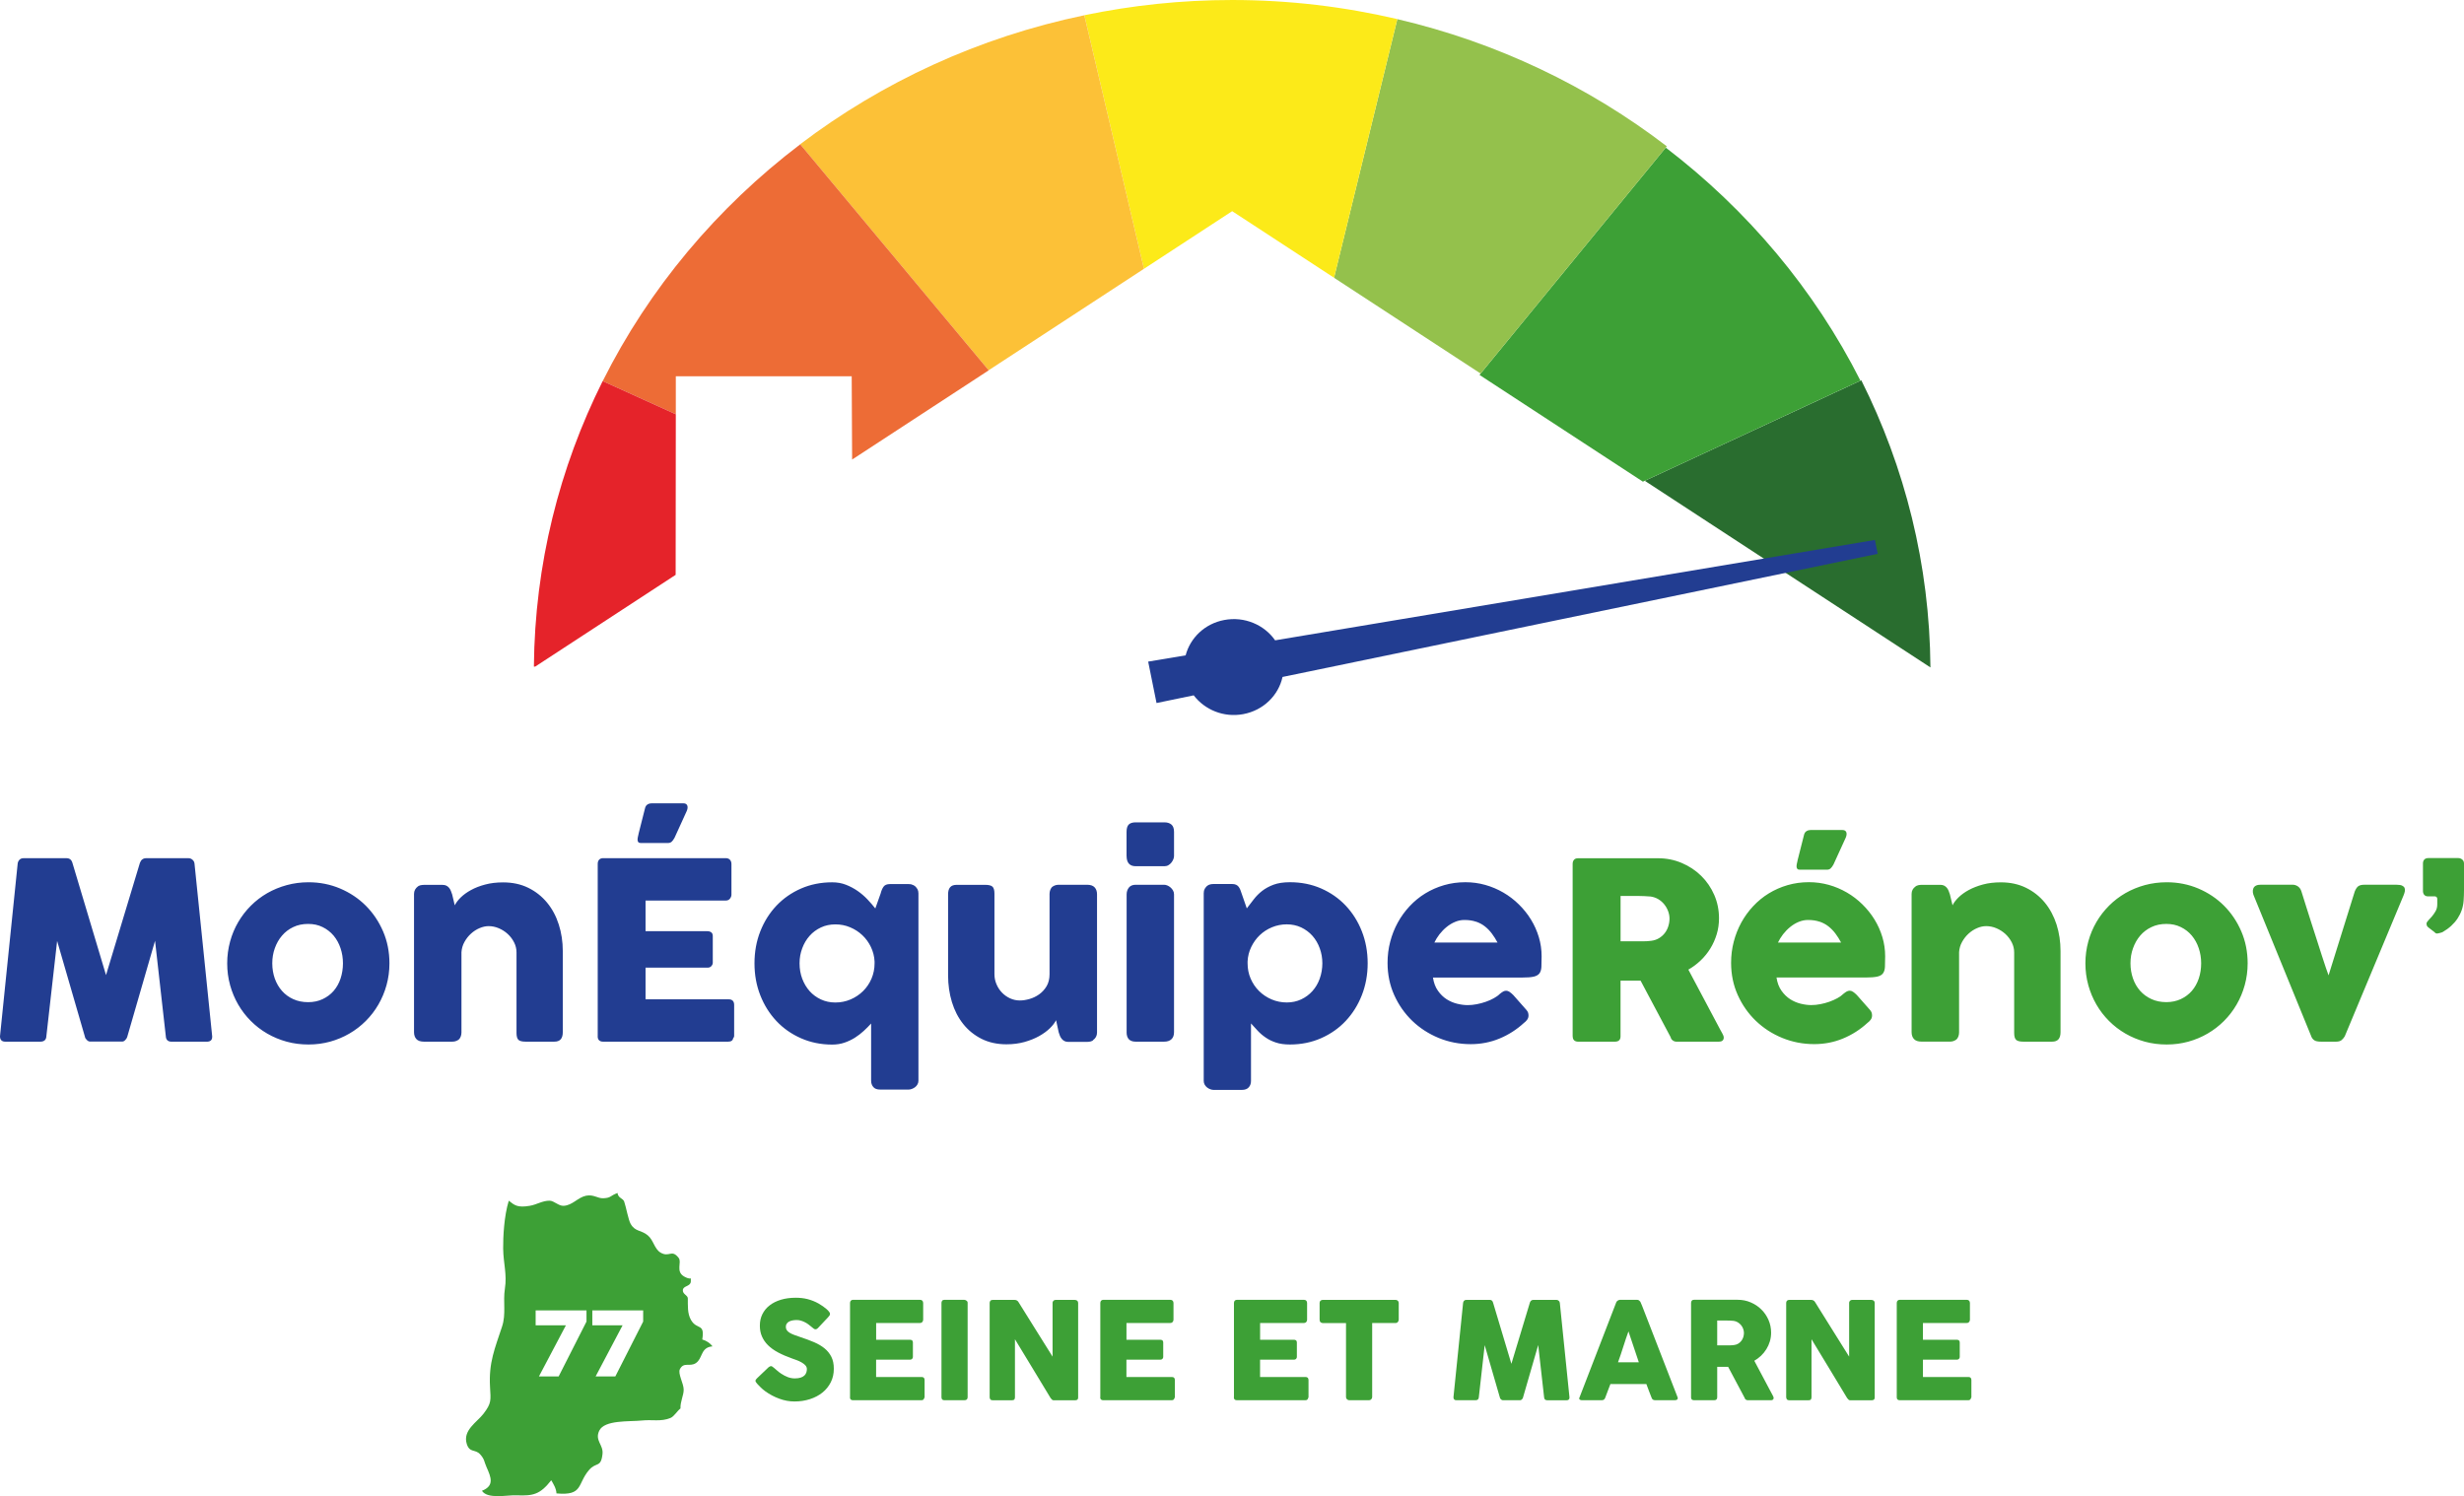
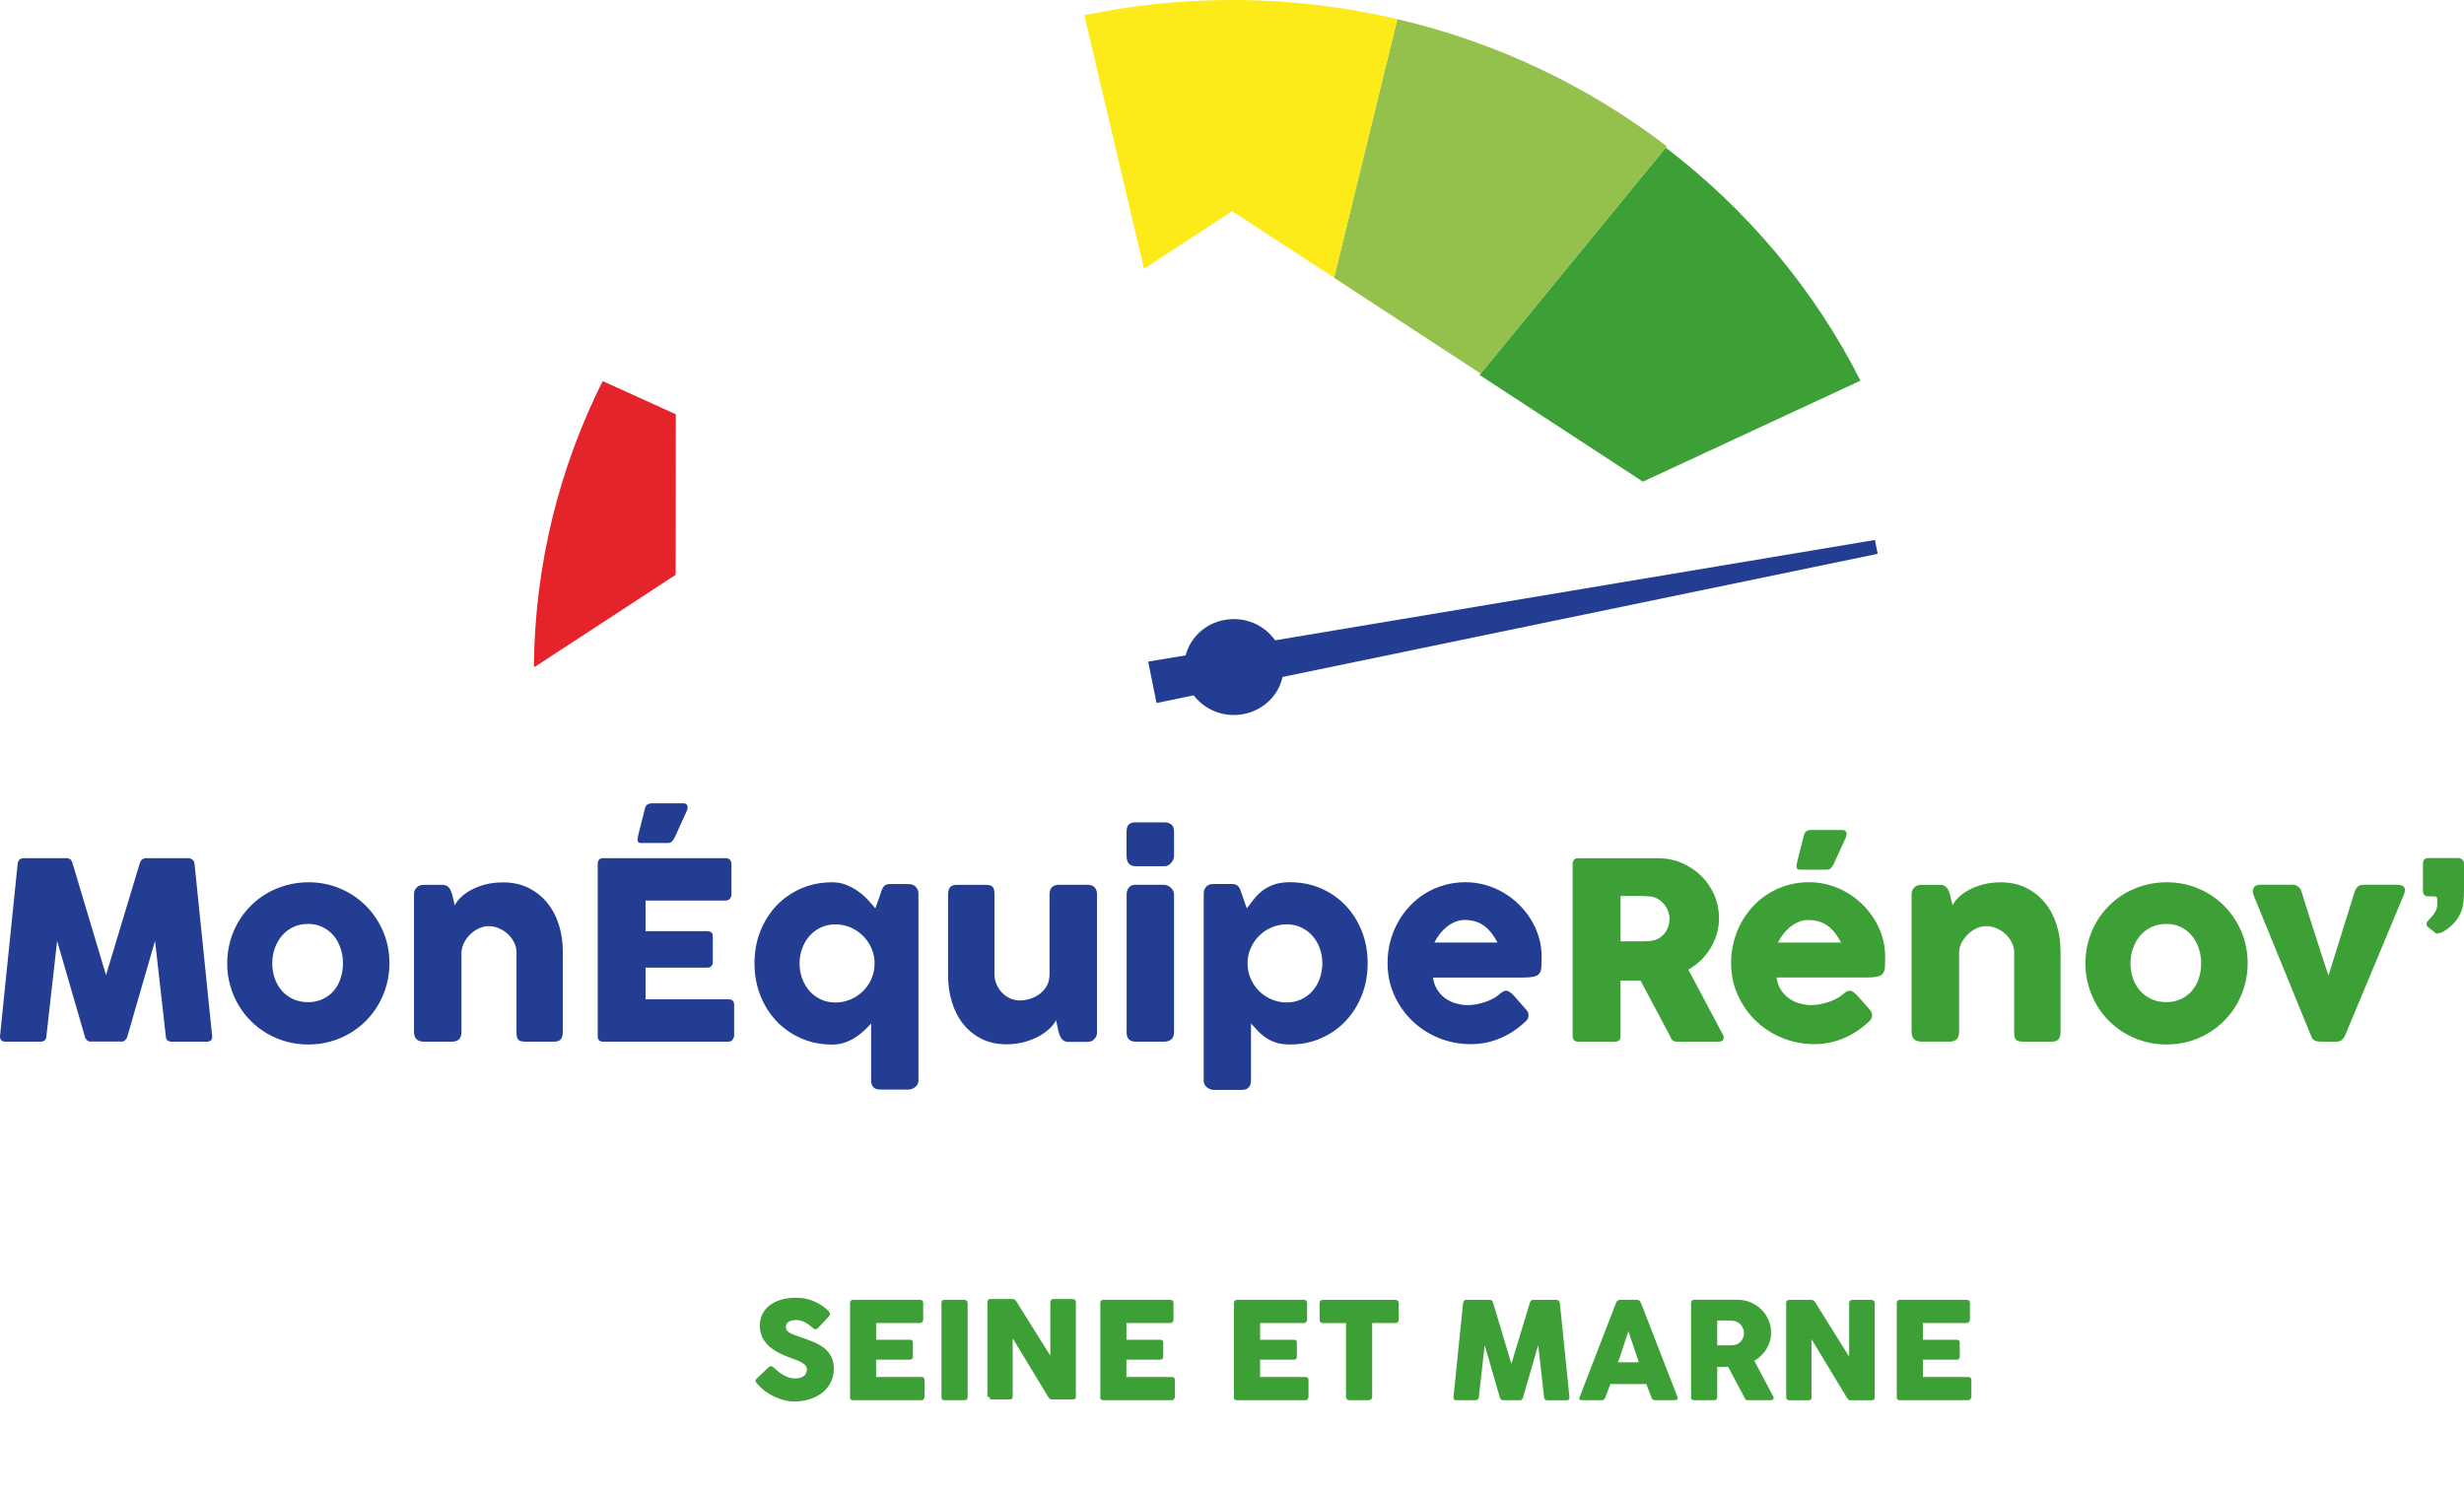
<svg xmlns="http://www.w3.org/2000/svg" id="uuid-e071ea26-415a-4f20-a1a6-9fd9e73a149c" viewBox="0 0 592.58 359.85">
  <defs>
    <style>.uuid-86af7af6-82d8-4f9f-8dbe-03fb04809b77{fill:#fcea19;}.uuid-86af7af6-82d8-4f9f-8dbe-03fb04809b77,.uuid-7fcc17bc-efee-4c89-93ff-93f6544d39cd,.uuid-e9764bd4-fae0-4b59-aec5-eb43feea3071,.uuid-35a88d69-f9ba-4d45-8b5e-de7c0b2544ec,.uuid-2e082766-30ff-4353-a801-e01ad63e670d,.uuid-68765cf1-b72e-4b34-ab70-f75ca103a2d6,.uuid-1dcb3461-e056-4cc0-820f-d1585a65dd9e,.uuid-ef9a45f6-991f-4eb7-b75c-8e9ea978780f{stroke-width:0px;}.uuid-7fcc17bc-efee-4c89-93ff-93f6544d39cd{fill:#223d91;}.uuid-e9764bd4-fae0-4b59-aec5-eb43feea3071{fill:#94c14c;}.uuid-35a88d69-f9ba-4d45-8b5e-de7c0b2544ec{fill:#e5232a;}.uuid-2e082766-30ff-4353-a801-e01ad63e670d{fill:#3da036;}.uuid-68765cf1-b72e-4b34-ab70-f75ca103a2d6{fill:#296d2f;}.uuid-1dcb3461-e056-4cc0-820f-d1585a65dd9e{fill:#fcc137;}.uuid-ef9a45f6-991f-4eb7-b75c-8e9ea978780f{fill:#ed6c36;}</style>
  </defs>
  <path class="uuid-2e082766-30ff-4353-a801-e01ad63e670d" d="M582.71,214.28c0,.4.1.71.31.95.21.24.51.36.91.36h1.69c.35.06.53.27.53.62v1.31c0,.61-.13,1.16-.4,1.63s-.57.9-.89,1.28c-.33.38-.62.7-.89.98s-.4.52-.4.74c0,.16.03.32.09.49s.26.37.59.61l1.13.86c.12.12.23.22.33.3.1.08.23.12.39.12.04,0,.13-.02.27-.04.14-.03.28-.06.43-.1.15-.04.29-.08.42-.12s.2-.07.22-.09c1.55-.89,2.74-1.99,3.6-3.28.85-1.3,1.34-2.72,1.45-4.27.06-.83.09-1.68.09-2.53v-6.42c0-.4-.14-.71-.43-.95-.29-.24-.6-.35-.94-.35h-7.19c-.44,0-.76.12-.98.35-.22.24-.33.56-.33.95v6.6h0ZM555.84,249.26c.16.4.4.71.73.94.33.23.89.34,1.68.34h3.54c.59,0,1.04-.12,1.34-.37.3-.25.55-.55.77-.91l14.15-33.91c.14-.34.24-.66.3-.96s.04-.58-.06-.82-.3-.42-.59-.56c-.3-.14-.73-.21-1.31-.21h-7.82c-.59,0-1.05.11-1.38.33s-.62.65-.88,1.28l-6.3,20.18c-.14-.35-.35-.95-.64-1.8-.29-.84-.61-1.83-.98-2.97s-.77-2.39-1.2-3.75-.88-2.72-1.32-4.1c-.45-1.38-.87-2.72-1.28-4.03-.4-1.31-.78-2.49-1.11-3.54-.16-.52-.43-.91-.82-1.19s-.83-.42-1.35-.42h-7.61c-.93,0-1.52.29-1.77.86s-.17,1.27.22,2.08l13.7,33.53h0ZM512.98,228.07c.41-1.15.98-2.16,1.72-3.03s1.65-1.56,2.71-2.06c1.06-.51,2.25-.76,3.58-.76s2.45.25,3.49.76c1.04.5,1.92,1.19,2.65,2.06.72.87,1.28,1.88,1.66,3.03.39,1.15.58,2.36.58,3.62s-.19,2.53-.58,3.67-.94,2.13-1.66,2.96-1.61,1.49-2.65,1.98c-1.04.48-2.2.73-3.49.73s-2.52-.24-3.58-.73c-1.06-.49-1.96-1.14-2.71-1.98-.74-.83-1.32-1.82-1.72-2.96-.4-1.14-.61-2.36-.61-3.67s.2-2.48.61-3.62M502.22,236.94c.47,1.67,1.12,3.23,1.96,4.68s1.85,2.76,3.03,3.94c1.18,1.18,2.49,2.19,3.94,3.03,1.45.84,3.01,1.49,4.68,1.95,1.67.46,3.42.68,5.25.68s3.53-.23,5.19-.68c1.65-.46,3.21-1.1,4.65-1.95,1.45-.84,2.76-1.85,3.94-3.03s2.19-2.49,3.03-3.94c.84-1.44,1.5-3.01,1.96-4.68.46-1.68.7-3.42.7-5.25,0-2.75-.51-5.32-1.53-7.68-1.02-2.37-2.41-4.43-4.16-6.18s-3.82-3.13-6.18-4.13c-2.37-1-4.9-1.5-7.59-1.5-1.82,0-3.57.23-5.25.68-1.68.46-3.23,1.1-4.68,1.93-1.44.83-2.76,1.84-3.94,3.02-1.18,1.18-2.19,2.49-3.03,3.92-.84,1.44-1.5,3-1.96,4.68s-.7,3.44-.7,5.26.23,3.57.7,5.25M460.68,213.23c-.3.18-.53.42-.7.74s-.25.66-.25,1.04v33.23c0,.7.19,1.25.57,1.67.38.41.99.62,1.84.62h6.72c.3,0,.56-.03.79-.09s.47-.17.73-.33c.26-.18.45-.44.58-.77.13-.34.19-.67.19-1.01v-19.32c.06-.89.3-1.72.73-2.48.43-.77.95-1.43,1.57-1.99.63-.57,1.31-1.01,2.05-1.32.74-.32,1.47-.47,2.18-.47.83,0,1.65.17,2.45.51.8.34,1.52.8,2.16,1.38.63.58,1.14,1.26,1.53,2.02.39.76.58,1.57.58,2.42v19.35c0,.83.16,1.39.48,1.68s.9.43,1.75.43h6.87c.71,0,1.23-.19,1.56-.58s.49-.95.49-1.71v-19.47c0-2.28-.32-4.42-.96-6.43-.65-2.01-1.59-3.76-2.82-5.26-1.24-1.5-2.74-2.69-4.52-3.56-1.77-.87-3.79-1.31-6.05-1.31-1.58,0-3.02.17-4.31.52s-2.42.79-3.4,1.32c-.98.53-1.81,1.13-2.47,1.78s-1.14,1.28-1.44,1.9l-.63-2.61c-.1-.3-.2-.58-.31-.86s-.25-.52-.43-.74-.4-.39-.65-.52c-.26-.13-.56-.19-.92-.19h-4.49c-.26,0-.53.03-.82.09s-.56.2-.82.41l.18-.09h-.01ZM432.3,207.02c-.04.18-.09.4-.15.65-.06.26-.09.5-.09.71s.05.4.16.56c.11.16.31.24.61.24h6.51c.38,0,.68-.1.9-.3.23-.2.46-.52.7-.95l2.92-6.39c.1-.22.17-.44.21-.67.04-.23.03-.43-.01-.61-.05-.18-.15-.33-.3-.45s-.37-.18-.67-.18h-7.67c-.34,0-.66.09-.97.28s-.51.51-.61.97l-1.55,6.12v.02ZM437.63,221.68c.8.28,1.52.66,2.14,1.16.62.5,1.18,1.07,1.66,1.72.49.65.94,1.37,1.35,2.14h-15.19c.32-.67.73-1.34,1.23-1.99.51-.65,1.08-1.24,1.71-1.75.64-.52,1.31-.93,2.04-1.23s1.47-.46,2.24-.46c1.07,0,2,.14,2.81.42M449.89,245.26c.22-.29.33-.63.33-1.03,0-.22-.03-.43-.09-.64s-.2-.44-.42-.7l-3.15-3.57c-.34-.34-.64-.59-.91-.77-.27-.18-.53-.27-.79-.27s-.5.07-.73.19c-.23.13-.5.32-.82.58-.36.36-.83.7-1.41,1.02s-1.23.61-1.93.86c-.71.25-1.43.45-2.18.59-.75.15-1.49.22-2.2.22-.79,0-1.63-.11-2.53-.33-.89-.22-1.73-.58-2.53-1.08-.79-.51-1.49-1.19-2.09-2.04-.61-.85-1.01-1.91-1.2-3.18h21.4c1.25,0,2.19-.08,2.84-.22.64-.15,1.1-.41,1.38-.8s.43-.91.46-1.56.05-1.5.05-2.53c0-1.58-.22-3.12-.67-4.62s-1.08-2.9-1.89-4.22c-.81-1.32-1.78-2.53-2.91-3.64s-2.37-2.06-3.73-2.85c-1.36-.79-2.81-1.41-4.35-1.84s-3.14-.65-4.78-.65c-1.81,0-3.52.24-5.14.71-1.62.47-3.13,1.14-4.52,1.99-1.39.85-2.64,1.88-3.76,3.08s-2.07,2.51-2.85,3.94-1.39,2.96-1.81,4.59c-.43,1.63-.64,3.33-.64,5.07,0,2.8.53,5.38,1.6,7.76,1.07,2.38,2.52,4.45,4.34,6.2s3.94,3.13,6.36,4.12c2.42.99,4.98,1.49,7.7,1.49,2.44,0,4.75-.45,6.92-1.35,2.18-.9,4.14-2.16,5.88-3.76.3-.22.56-.47.77-.76M401.21,222.82c-.2.6-.48,1.15-.86,1.63-.38.48-.84.89-1.4,1.22s-1.18.53-1.87.61c-.34.04-.65.07-.92.09-.28.02-.59.03-.95.03h-5.47v-10.91h4.1c.58,0,1.1.02,1.59.04.48.03,1.01.07,1.56.1.67.1,1.29.32,1.84.65.56.34,1.03.75,1.43,1.25s.7,1.04.92,1.63c.22.59.33,1.19.33,1.78,0,.64-.1,1.25-.3,1.86M378.23,249.26c0,.44.12.76.36.97s.55.31.95.31h8.82c.91,0,1.37-.42,1.37-1.28v-13.4h4.82l7.22,13.58c.08.34.25.61.52.8.27.2.57.3.91.3h10.19c.36,0,.64-.08.85-.25s.31-.41.31-.73c0-.28-.11-.6-.33-.98-.22-.38-.4-.71-.54-.98l-7.64-14.39c1.07-.61,2.06-1.35,2.96-2.21s1.68-1.82,2.33-2.88,1.16-2.2,1.53-3.42.55-2.5.55-3.85c0-1.98-.38-3.85-1.14-5.6s-1.81-3.29-3.14-4.59c-1.33-1.31-2.88-2.34-4.67-3.1-1.78-.76-3.69-1.14-5.74-1.14h-19.2c-.44,0-.77.12-.98.37-.22.25-.33.58-.33,1v41.49l.02-.02Z" />
  <path class="uuid-7fcc17bc-efee-4c89-93ff-93f6544d39cd" d="M355,221.68c.8.28,1.52.66,2.14,1.16.62.49,1.18,1.07,1.66,1.72.49.65.94,1.37,1.35,2.14h-15.19c.32-.67.73-1.34,1.23-1.99.51-.65,1.08-1.24,1.71-1.75.64-.52,1.31-.93,2.04-1.23.72-.31,1.47-.46,2.24-.46,1.07,0,2,.14,2.81.42M367.27,245.26c.22-.29.33-.63.33-1.02,0-.22-.03-.43-.09-.64s-.2-.44-.42-.7l-3.15-3.57c-.34-.34-.64-.59-.91-.77-.27-.18-.53-.27-.79-.27s-.5.06-.73.19-.5.32-.82.58c-.35.36-.83.7-1.41,1.02-.58.33-1.23.62-1.93.86-.71.25-1.43.45-2.18.59-.75.15-1.49.22-2.2.22-.79,0-1.63-.11-2.53-.33s-1.73-.58-2.53-1.08c-.79-.51-1.49-1.18-2.09-2.04-.61-.85-1.01-1.91-1.2-3.18h21.4c1.25,0,2.19-.07,2.84-.22.64-.15,1.1-.42,1.38-.8.28-.39.43-.91.46-1.56s.05-1.5.05-2.53c0-1.58-.22-3.12-.67-4.62s-1.08-2.9-1.89-4.22c-.81-1.32-1.78-2.53-2.91-3.64s-2.37-2.06-3.73-2.85c-1.36-.79-2.81-1.41-4.35-1.84-1.55-.44-3.14-.65-4.78-.65-1.81,0-3.52.24-5.14.71-1.62.47-3.13,1.14-4.52,1.99-1.39.85-2.64,1.88-3.76,3.08s-2.07,2.51-2.85,3.94-1.39,2.96-1.81,4.59c-.43,1.63-.64,3.32-.64,5.07,0,2.8.53,5.38,1.6,7.76,1.07,2.38,2.52,4.44,4.34,6.2,1.82,1.75,3.94,3.12,6.36,4.12,2.42.99,4.98,1.49,7.7,1.49,2.44,0,4.75-.45,6.92-1.35,2.18-.9,4.14-2.16,5.88-3.76.3-.22.56-.47.77-.76M317.39,235.38c-.41,1.15-1,2.14-1.75,2.98s-1.65,1.51-2.71,2.01c-1.05.49-2.21.74-3.47.74s-2.51-.25-3.66-.74c-1.15-.5-2.15-1.16-3-2.01-.85-.84-1.53-1.84-2.02-2.98-.5-1.15-.74-2.38-.74-3.69v-.45c.06-1.23.35-2.39.88-3.48s1.21-2.04,2.05-2.84,1.82-1.44,2.94-1.9,2.31-.7,3.55-.7,2.43.25,3.47.74c1.05.5,1.95,1.17,2.71,2.02.75.85,1.34,1.85,1.75,2.99.42,1.14.63,2.34.63,3.61s-.21,2.54-.63,3.69M289.71,213.86c-.15.26-.22.58-.22.98v45.15c0,.34.08.64.24.91s.36.49.59.67.49.32.77.42.54.15.77.15h6.8c.75,0,1.31-.21,1.67-.63.36-.41.53-.92.53-1.51v-13.85c.53.59,1.08,1.19,1.63,1.78.55.59,1.19,1.14,1.92,1.63.72.5,1.55.9,2.48,1.2.93.31,2.04.46,3.33.46,2.72,0,5.22-.51,7.51-1.52,2.29-1.01,4.26-2.39,5.91-4.15s2.95-3.82,3.88-6.2c.93-2.38,1.4-4.93,1.4-7.67s-.47-5.32-1.4-7.68c-.93-2.37-2.23-4.43-3.88-6.18s-3.63-3.13-5.91-4.13c-2.29-1-4.79-1.5-7.51-1.5-1.55,0-2.85.2-3.92.59-1.07.4-1.99.9-2.76,1.5-.77.6-1.44,1.28-2.01,2.02-.56.74-1.12,1.47-1.68,2.18l-1.25-3.6c-.1-.32-.21-.61-.31-.88-.11-.27-.24-.5-.4-.71s-.36-.37-.61-.49c-.25-.12-.56-.18-.94-.18h-4.49c-.26,0-.52.03-.8.09s-.55.2-.8.41c-.22.22-.4.46-.55.71M270.94,205.87c0,1.64.73,2.47,2.2,2.47h6.9c.35,0,.68-.08.96-.25.29-.17.53-.38.73-.64s.35-.52.46-.8.16-.54.16-.77v-5.8c0-.83-.22-1.42-.64-1.77-.43-.35-.99-.52-1.68-.52h-6.9c-.76,0-1.31.17-1.67.52-.35.35-.53.94-.53,1.77v5.8h.01ZM270.94,248.25c0,1.52.73,2.29,2.2,2.29h6.8c.77,0,1.37-.19,1.78-.58.42-.39.63-.95.63-1.71v-33.14c0-.36-.09-.67-.25-.95s-.37-.52-.61-.73c-.24-.21-.5-.36-.77-.47-.28-.11-.53-.16-.77-.16h-6.8c-.76,0-1.31.23-1.67.69-.35.46-.53,1-.53,1.63v33.14h-.01ZM262.88,250.13c.3-.18.53-.43.7-.74.17-.32.25-.66.25-1.04v-33.26c0-.69-.19-1.25-.57-1.66-.38-.42-.99-.63-1.84-.63h-6.72c-.3,0-.56.03-.79.09s-.47.17-.73.33c-.26.18-.45.44-.58.77-.13.34-.19.67-.19,1.01v19.34c0,1.11-.24,2.06-.71,2.86-.47.79-1.07,1.44-1.78,1.95-.71.51-1.49.88-2.32,1.12-.83.24-1.6.36-2.32.36-.83,0-1.62-.17-2.36-.51s-1.39-.8-1.95-1.38-1-1.26-1.32-2.02c-.33-.76-.49-1.57-.49-2.42v-19.37c0-.83-.16-1.39-.48-1.68-.32-.29-.9-.43-1.75-.43h-6.87c-.71,0-1.23.19-1.56.58s-.49.95-.49,1.71v19.47c0,2.28.31,4.42.92,6.43s1.52,3.77,2.72,5.28,2.67,2.69,4.41,3.57c1.74.87,3.74,1.31,6,1.31,1.57,0,3.01-.19,4.34-.56,1.33-.38,2.5-.85,3.52-1.42,1.02-.58,1.88-1.2,2.57-1.88.7-.68,1.19-1.33,1.49-1.94l.63,2.91c.08.3.18.58.3.86.12.28.27.52.45.74s.4.39.65.52c.26.13.57.19.92.19h4.49c.26,0,.53-.03.82-.09s.56-.2.82-.41l-.18.09v-.05ZM192.93,228.08c.42-1.14,1.01-2.13,1.77-2.99.75-.85,1.66-1.52,2.72-2.02s2.23-.74,3.49-.74,2.43.23,3.54.7c1.11.46,2.09,1.1,2.94,1.9.85.8,1.54,1.75,2.06,2.84s.82,2.25.88,3.48v.45c0,1.31-.25,2.54-.74,3.69-.5,1.15-1.17,2.14-2.02,2.98s-1.85,1.51-3,2.01c-1.15.49-2.37.74-3.66.74s-2.43-.25-3.49-.74c-1.06-.5-1.97-1.16-2.72-2.01-.75-.84-1.34-1.84-1.77-2.98-.43-1.15-.64-2.38-.64-3.69s.21-2.47.64-3.61M219.31,212.73c-.28-.06-.54-.09-.8-.09h-4.52c-.71,0-1.22.22-1.52.65-.3.44-.52.97-.68,1.61l-1.28,3.6c-.56-.71-1.19-1.44-1.89-2.18s-1.49-1.42-2.35-2.02-1.8-1.1-2.82-1.5-2.12-.59-3.31-.59c-2.71,0-5.21.5-7.5,1.5s-4.26,2.38-5.92,4.13c-1.65,1.75-2.95,3.81-3.88,6.18-.93,2.37-1.39,4.93-1.39,7.68s.46,5.29,1.39,7.67,2.23,4.44,3.88,6.2,3.63,3.14,5.92,4.15,4.79,1.52,7.5,1.52c1.05,0,2.03-.15,2.94-.46.91-.31,1.75-.71,2.53-1.2.77-.49,1.48-1.04,2.12-1.63.65-.59,1.23-1.19,1.77-1.78v13.76c0,.59.17,1.1.52,1.51.34.42.91.62,1.68.62h6.81c.24,0,.49-.05.77-.15s.53-.24.77-.41c.24-.18.44-.4.59-.67.16-.27.24-.57.24-.9v-45.06c0-.4-.08-.72-.22-.98-.15-.26-.33-.5-.55-.71-.26-.22-.52-.36-.8-.41M153.57,200.6c-.04.18-.09.4-.15.65-.06.26-.09.5-.09.71s.05.4.16.56.31.24.61.24h6.51c.38,0,.68-.1.91-.3.23-.2.46-.52.7-.95l2.91-6.39c.1-.22.17-.44.21-.67.04-.23.03-.43-.02-.61-.05-.18-.15-.33-.3-.45-.15-.12-.37-.18-.67-.18h-7.67c-.34,0-.66.09-.96.28-.31.19-.51.51-.61.97l-1.55,6.12v.02ZM143.74,249.26c0,.44.12.76.36.97.23.21.55.31.95.31h30.05c.73,0,1.14-.28,1.22-.83.16-.16.24-.34.24-.53v-7.47c0-.91-.45-1.36-1.34-1.36h-19.97v-7.61h14.89c.42,0,.73-.13.95-.39s.33-.52.33-.8v-6.42c0-.41-.13-.71-.37-.89-.25-.18-.56-.27-.94-.27h-14.86v-7.37h19.26c.46,0,.8-.15,1.04-.46.24-.3.36-.63.36-.96v-7.35c0-.43-.12-.78-.36-1.04s-.58-.39-1.01-.39h-29.49c-.42,0-.74.13-.96.37-.23.25-.34.58-.34,1v41.49h0ZM100.52,213.23c-.3.18-.53.43-.7.74-.17.32-.25.66-.25,1.04v33.24c0,.69.19,1.25.56,1.66.38.42.99.63,1.84.63h6.72c.3,0,.56-.03.79-.09.22-.06.47-.17.73-.33.26-.18.45-.44.58-.77.13-.34.19-.67.19-1.01v-19.32c.06-.89.3-1.72.73-2.48.42-.76.95-1.43,1.57-1.99.62-.56,1.31-1.01,2.05-1.32s1.47-.48,2.18-.48c.83,0,1.65.17,2.45.51.8.34,1.52.8,2.15,1.38.64.58,1.14,1.26,1.53,2.02.39.76.58,1.57.58,2.42v19.35c0,.83.16,1.39.47,1.68.32.29.9.43,1.75.43h6.86c.71,0,1.23-.19,1.56-.58s.49-.95.49-1.71v-19.47c0-2.28-.32-4.42-.97-6.43-.64-2.01-1.58-3.76-2.82-5.26s-2.74-2.69-4.52-3.56c-1.77-.87-3.79-1.3-6.05-1.3-1.58,0-3.02.17-4.31.52-1.29.34-2.42.78-3.4,1.32-.98.53-1.8,1.13-2.47,1.78-.66.65-1.14,1.29-1.44,1.9l-.62-2.61c-.1-.29-.21-.58-.31-.86-.11-.28-.25-.52-.43-.74s-.4-.39-.65-.52c-.26-.13-.57-.19-.92-.19h-4.49c-.26,0-.53.03-.82.09-.28.06-.56.2-.82.42l.18-.09.03-.02ZM66.09,228.07c.41-1.15.98-2.16,1.73-3.03.74-.87,1.64-1.56,2.7-2.06,1.06-.51,2.25-.76,3.58-.76s2.45.25,3.49.76,1.92,1.2,2.65,2.06c.72.87,1.28,1.88,1.66,3.03.39,1.15.58,2.36.58,3.63s-.2,2.53-.58,3.67-.94,2.12-1.66,2.96c-.72.83-1.61,1.49-2.65,1.98-1.04.49-2.2.73-3.49.73s-2.52-.24-3.58-.73c-1.06-.48-1.96-1.14-2.7-1.98-.74-.83-1.32-1.82-1.73-2.96-.4-1.14-.61-2.36-.61-3.67s.2-2.48.61-3.63M55.33,236.94c.47,1.68,1.12,3.23,1.96,4.68.84,1.44,1.85,2.76,3.03,3.94,1.18,1.18,2.49,2.19,3.94,3.03,1.45.84,3.01,1.49,4.68,1.95,1.67.46,3.42.68,5.25.68s3.53-.23,5.19-.68c1.65-.46,3.21-1.11,4.65-1.95,1.45-.84,2.76-1.85,3.94-3.03s2.19-2.49,3.03-3.94,1.5-3.01,1.96-4.68.7-3.42.7-5.25c0-2.75-.51-5.32-1.53-7.68s-2.41-4.43-4.16-6.18-3.82-3.13-6.18-4.13c-2.37-1-4.9-1.5-7.59-1.5-1.82,0-3.57.23-5.25.69s-3.23,1.1-4.68,1.93c-1.44.83-2.76,1.84-3.94,3.02-1.18,1.18-2.19,2.49-3.03,3.92-.84,1.44-1.5,2.99-1.96,4.68-.46,1.69-.7,3.44-.7,5.26s.23,3.57.7,5.25M0,249.23c0,.87.43,1.31,1.28,1.31h8.41c.93,0,1.42-.44,1.46-1.31l2.59-22.92,6.69,23.07c.02.22.16.46.43.73.27.27.52.4.76.4h7.82c.24,0,.48-.14.73-.41.25-.28.39-.52.43-.71l6.69-23.12,2.59,22.97c.04.87.52,1.31,1.43,1.31h8.41c.87,0,1.31-.39,1.31-1.16v-.15c-.7-6.98-1.4-13.9-2.12-20.76-.72-6.86-1.43-13.79-2.13-20.76-.04-.38-.2-.69-.49-.94s-.61-.37-.96-.37h-10.17c-.73,0-1.24.38-1.51,1.13l-8.15,26.99-8.08-26.99c-.22-.76-.69-1.13-1.43-1.13H5.68c-.43,0-.77.13-1.01.39s-.38.56-.42.92L0,249.23Z" />
-   <path class="uuid-68765cf1-b72e-4b34-ab70-f75ca103a2d6" d="M447.63,91.47l-52.07,24.17,68.7,44.89c-.18-24.74-6.14-48.15-16.63-69.07" />
  <path class="uuid-2e082766-30ff-4353-a801-e01ad63e670d" d="M355.82,90.18l39.29,25.67,52.32-24.29c-11.08-21.93-27.18-41.05-46.83-56.06l-44.79,54.68h.01Z" />
  <path class="uuid-e9764bd4-fae0-4b59-aec5-eb43feea3071" d="M336.05,4.6l-15.22,62.21,35.26,23.04,44.77-54.66c-18.75-14.38-40.76-24.97-64.81-30.59" />
  <path class="uuid-86af7af6-82d8-4f9f-8dbe-03fb04809b77" d="M260.78,3.67l14.34,60.98,21.21-13.86,24.5,16.01,15.22-62.21c-12.74-2.98-26.04-4.59-39.73-4.59-12.2,0-24.08,1.28-35.54,3.66" />
-   <path class="uuid-1dcb3461-e056-4cc0-820f-d1585a65dd9e" d="M192.43,34.7l45.33,54.36,37.36-24.41-14.34-60.98c-25.4,5.27-48.65,16.07-68.35,31.03" />
-   <path class="uuid-ef9a45f6-991f-4eb7-b75c-8e9ea978780f" d="M144.94,91.66l17.59,7.98v-9.14h42.3l.1,20.03,32.85-21.46-45.33-54.36c-20,15.19-36.34,34.63-47.5,56.95" />
  <path class="uuid-35a88d69-f9ba-4d45-8b5e-de7c0b2544ec" d="M128.4,160.33h.31l33.78-22.07.04-38.62-17.59-7.98c-10.4,20.81-16.33,44.08-16.54,68.67" />
  <path class="uuid-7fcc17bc-efee-4c89-93ff-93f6544d39cd" d="M450.91,129.87l-144.25,24.14c-2.6-3.73-7.36-5.81-12.23-4.89-4.7.88-8.19,4.31-9.29,8.5l-9.01,1.51,2.01,9.96,8.94-1.85c2.66,3.48,7.22,5.4,11.92,4.52,4.87-.91,8.48-4.54,9.44-8.94l143.14-29.62-.67-3.32h0Z" />
-   <path class="uuid-2e082766-30ff-4353-a801-e01ad63e670d" d="M154.68,317.86l-6.7,13.2h-4.74l6.49-12.3h-7.28v-3.59h12.23v2.69h0ZM141.05,317.86l-6.7,13.2h-4.74l6.49-12.3h-7.28v-3.59h12.23v2.69h0ZM168.89,322.17c.67-4.05-1.26-2.2-2.7-4.68-.92-1.59-.74-3.5-.77-5.19,0-.79-1.26-.99-1.2-2,.07-1.08,1.76-.84,1.91-1.98.03-.27.03-.55.02-.82-.43.05-.96-.1-1.62-.48-2.12-1.21-.48-3.42-1.32-4.48-1.73-2.2-2.22,0-4.37-1.28-1.45-.87-1.69-2.99-3.01-4.1-1.64-1.4-3.02-.84-4.15-2.77-.58-.99-1.11-4.13-1.57-5.4-.29-.79-1.37-.79-1.59-1.95,0-.03,0-.07.02-.12-1.95.74-1.51,1.18-3.42,1.28-1.43.07-2.31-.97-4.17-.61-2,.41-3.26,2.32-5.4,2.43-1.18.07-2.31-1.21-3.35-1.23-1.73-.03-3.14.96-4.8,1.23-2.97.5-3.66-.14-5.04-1.23-1.14,3.71-1.38,8.73-1.35,11.53.05,3.62.96,6.12.41,9.67-.48,3.09.33,6.05-.68,9.08-1.72,5.25-3.23,8.61-2.89,14.5.17,3.23.41,3.88-1.59,6.48-1.54,2.01-5.04,3.96-4,7.26.7,2.19,2.01,1.16,3.21,2.48,1.11,1.23.92,1.71,1.56,3.13,1.04,2.34,1.95,4.44-1.13,5.64,1.37,2.06,5.89,1.01,8.32,1.09,4.03.17,5.67-.21,8.35-3.62.51.87,1.2,1.95,1.26,3.16,6.49.6,4.94-2.24,7.81-5.6,1.74-2.05,2.89-.46,3.26-3.9.24-2.2-1.91-3.21-.79-5.57,1.25-2.66,7.29-2.15,10.25-2.46,2.44-.27,4.58.34,6.88-.61.9-.38,1.57-1.64,2.41-2.29-.07-1.69.8-3.18.77-4.56-.02-1.49-1.45-3.84-.91-4.89.94-1.84,2.43-.46,3.88-1.49,1.54-1.06,1.11-3.36,3.38-3.91.21-.05.39-.07.58-.09-.55-.73-1.33-1.32-2.49-1.66" />
-   <path class="uuid-2e082766-30ff-4353-a801-e01ad63e670d" d="M456.16,336.08c0,.24.06.42.19.53s.3.17.52.17h16.44c.4,0,.62-.15.67-.46.09-.09.13-.18.13-.29v-4.09c0-.5-.24-.75-.73-.75h-10.92v-4.16h8.15c.23,0,.4-.07.52-.21.12-.14.18-.29.18-.44v-3.51c0-.23-.07-.39-.21-.49-.13-.1-.3-.15-.51-.15h-8.13v-4.03h10.53c.25,0,.44-.09.57-.25.13-.17.2-.34.2-.52v-4.02c0-.24-.07-.43-.2-.57s-.31-.21-.55-.21h-16.13c-.23,0-.4.07-.53.21-.13.13-.19.32-.19.54v22.69h0ZM429.58,336.08c0,.2.06.36.17.5.11.14.3.21.55.21h4.62c.28,0,.48-.06.58-.18s.16-.3.16-.54v-13.96c1.45,2.38,2.88,4.74,4.29,7.07,1.41,2.33,2.83,4.69,4.27,7.07.12.16.23.29.34.39s.23.15.37.15h5.19c.23,0,.41-.05.54-.15s.2-.26.2-.48v-22.79c0-.23-.08-.4-.23-.53-.15-.12-.34-.19-.57-.19h-4.63c-.17,0-.33.05-.46.16-.13.11-.22.26-.26.46v13.02c-1.38-2.22-2.76-4.41-4.11-6.57-1.36-2.16-2.72-4.35-4.1-6.57-.12-.19-.26-.32-.42-.39-.16-.08-.32-.11-.47-.11h-5.32c-.24,0-.42.07-.54.21-.12.14-.18.31-.18.5v22.73h.01ZM419.25,321.62c-.11.33-.27.63-.47.89-.21.27-.46.49-.76.67-.3.18-.65.29-1.02.33-.18.02-.35.04-.51.05-.15.01-.32.02-.52.02h-2.99v-5.97h2.24c.32,0,.6,0,.87.02.26.02.55.03.85.06.37.05.71.17,1.01.36.3.19.56.41.78.68s.39.57.5.89c.12.33.18.65.18.98s-.05.68-.16,1.01M406.68,336.08c0,.24.07.42.2.53s.3.17.52.17h4.83c.5,0,.75-.23.75-.7v-7.33h2.63l3.95,7.43c.04.19.14.33.28.44.15.11.31.16.5.16h5.58c.19,0,.35-.05.46-.14.11-.09.17-.22.17-.4,0-.15-.06-.33-.18-.54-.12-.21-.22-.38-.29-.54l-4.18-7.87c.58-.34,1.12-.74,1.62-1.21.49-.47.92-1,1.28-1.58s.64-1.2.84-1.87c.2-.67.3-1.37.3-2.11,0-1.08-.21-2.11-.63-3.06-.42-.96-.99-1.8-1.72-2.51-.72-.72-1.57-1.28-2.55-1.7-.97-.42-2.02-.63-3.14-.63h-10.5c-.24,0-.42.07-.53.21-.12.13-.18.32-.18.54v22.71ZM394.11,327.66h-4.99c.21-.55.41-1.14.63-1.78.21-.63.42-1.28.63-1.93s.41-1.3.63-1.94c.21-.64.42-1.24.63-1.79l2.49,7.43h-.02ZM379.84,336.13c-.09.22-.06.38.08.49.13.11.3.16.51.16h4.79c.41,0,.69-.2.83-.6.21-.55.41-1.1.62-1.65s.42-1.1.63-1.65h8.64c.21.55.41,1.1.62,1.65s.42,1.1.64,1.65c.07.22.18.37.32.46s.33.14.58.14h4.67c.29,0,.5-.07.62-.21.12-.14.14-.31.05-.53l-8.54-22.01-.4-.93c-.07-.09-.16-.19-.29-.3s-.29-.17-.47-.17h-4.16c-.09,0-.18.02-.28.06s-.19.09-.28.15c-.09.07-.16.14-.22.21-.06.08-.09.15-.11.21l-8.83,22.86h-.02ZM349.55,336.06c0,.48.23.72.7.72h4.6c.51,0,.77-.24.8-.72l1.41-12.53,3.66,12.62c0,.12.09.25.24.4s.28.22.41.22h4.27c.13,0,.26-.08.4-.23.14-.15.22-.28.23-.39l3.66-12.65,1.42,12.57c.02.48.28.72.78.72h4.6c.48,0,.72-.21.72-.64v-.08c-.38-3.81-.77-7.6-1.16-11.35-.4-3.76-.78-7.54-1.16-11.36-.02-.21-.11-.38-.27-.51-.16-.14-.34-.21-.53-.21h-5.56c-.4,0-.68.21-.83.62l-4.46,14.76-4.42-14.76c-.12-.41-.38-.62-.78-.62h-5.63c-.24,0-.42.07-.55.21-.13.14-.21.31-.23.5l-2.32,22.71h0ZM317.36,317.39c0,.27.07.48.22.62.15.14.33.21.54.21h5.59v17.8c0,.22.08.4.24.54s.34.22.52.22h4.77c.23,0,.41-.08.55-.24.14-.16.21-.34.21-.53v-17.8h5.61c.25,0,.44-.09.58-.27.14-.18.2-.36.2-.56v-4.03c-.02-.24-.11-.42-.26-.53-.15-.12-.33-.18-.52-.18h-17.49c-.22,0-.4.07-.54.2-.15.13-.22.3-.22.52v4.03h0ZM296.73,336.08c0,.24.07.42.2.53s.3.17.52.17h16.44c.4,0,.63-.15.67-.46.09-.09.13-.18.13-.29v-4.09c0-.5-.24-.75-.73-.75h-10.92v-4.16h8.15c.23,0,.4-.07.52-.21.12-.14.18-.29.18-.44v-3.51c0-.23-.07-.39-.2-.49-.14-.1-.31-.15-.51-.15h-8.13v-4.03h10.54c.25,0,.44-.09.57-.25.13-.17.19-.34.19-.52v-4.02c0-.24-.06-.43-.19-.57s-.32-.21-.55-.21h-16.13c-.23,0-.4.07-.53.21-.12.13-.19.32-.19.54v22.69h-.03ZM264.59,336.08c0,.24.07.42.2.53s.3.17.52.17h16.44c.4,0,.62-.15.67-.46.09-.09.13-.18.13-.29v-4.09c0-.5-.24-.75-.73-.75h-10.92v-4.16h8.15c.23,0,.4-.07.52-.21.12-.14.18-.29.18-.44v-3.51c0-.23-.07-.39-.2-.49s-.31-.15-.51-.15h-8.13v-4.03h10.54c.25,0,.44-.09.57-.25.13-.17.2-.34.2-.52v-4.02c0-.24-.07-.43-.2-.57s-.32-.21-.55-.21h-16.13c-.23,0-.4.07-.53.21-.12.13-.19.32-.19.54v22.69h-.03ZM238.01,336.08c0,.2.06.36.17.5s.29.21.54.21h4.62c.28,0,.48-.06.59-.18s.16-.3.16-.54v-13.96c1.45,2.38,2.88,4.74,4.29,7.07,1.41,2.33,2.84,4.69,4.28,7.07.12.16.23.29.34.39s.23.15.37.15h5.19c.23,0,.41-.05.54-.15s.19-.26.19-.48v-22.79c0-.23-.08-.4-.23-.53-.15-.12-.34-.19-.57-.19h-4.63c-.17,0-.33.05-.46.16-.13.11-.22.26-.26.46v13.02c-1.39-2.22-2.76-4.41-4.11-6.57-1.36-2.16-2.72-4.35-4.1-6.57-.12-.19-.26-.32-.42-.39-.16-.08-.32-.11-.47-.11h-5.32c-.24,0-.42.07-.53.21-.12.14-.18.31-.18.5v22.73h0ZM226.42,336.06c0,.48.24.72.71.72h4.78c.53,0,.8-.24.8-.72v-22.71c0-.22-.09-.39-.28-.52-.19-.13-.36-.2-.52-.2h-4.78c-.24,0-.42.07-.53.21-.12.14-.18.31-.18.5v22.71h0ZM204.41,336.08c0,.24.06.42.19.53s.3.17.52.17h16.44c.4,0,.62-.15.67-.46.09-.09.13-.18.13-.29v-4.09c0-.5-.24-.75-.73-.75h-10.93v-4.16h8.15c.23,0,.4-.07.52-.21.12-.14.18-.29.18-.44v-3.51c0-.23-.07-.39-.2-.49-.14-.1-.31-.15-.51-.15h-8.13v-4.03h10.54c.25,0,.44-.09.57-.25.13-.17.2-.34.2-.52v-4.02c0-.24-.07-.43-.2-.57-.13-.14-.31-.21-.55-.21h-16.13c-.23,0-.4.07-.52.21-.13.13-.19.32-.19.54v22.69h-.02ZM185.73,328.68c-.11-.07-.21-.1-.31-.1-.14,0-.33.08-.55.24l-2.81,2.68c-.25.23-.37.43-.37.62,0,.16.12.38.37.65,0,0,.02.02.03.03,0,0,.02.02.03.04,0,.01.02.02.03.03,0,0,.02.02.03.04l.05.05c.17.18.41.43.71.73.3.3.66.61,1.1.93,1.04.75,2.16,1.35,3.37,1.79,1.2.45,2.43.67,3.67.67,1.32,0,2.56-.19,3.71-.56s2.15-.9,3-1.58,1.52-1.51,2.01-2.48c.49-.97.73-2.05.73-3.24s-.2-2.09-.59-2.88c-.4-.79-.95-1.47-1.65-2.04s-1.54-1.06-2.51-1.48c-.97-.41-2.03-.81-3.18-1.19-.6-.2-1.12-.38-1.57-.55-.45-.17-.83-.34-1.13-.53s-.53-.4-.68-.62-.23-.48-.23-.79.07-.56.21-.77.33-.38.57-.51.52-.22.83-.28c.32-.06.65-.09,1.01-.09s.69.05,1.02.15c.34.1.65.23.96.39.3.15.59.33.85.53.27.19.51.39.72.57l.15.13c.15.13.29.24.42.33.12.09.26.13.41.13.18,0,.37-.09.55-.28l2.49-2.65c.14-.15.25-.28.32-.4s.11-.25.11-.39-.07-.31-.22-.5c-.15-.2-.34-.4-.59-.62s-.54-.44-.87-.68c-.33-.23-.68-.46-1.05-.67-.88-.49-1.77-.84-2.67-1.07s-1.85-.33-2.84-.33c-1.31,0-2.5.16-3.56.48s-1.97.77-2.72,1.36c-.76.58-1.33,1.29-1.74,2.11-.41.82-.61,1.74-.61,2.74s.16,1.82.49,2.59.81,1.48,1.46,2.13c.65.64,1.46,1.23,2.44,1.75s2.11,1.01,3.41,1.47c.29.1.64.22,1.04.37s.78.32,1.15.53.68.44.94.71c.25.27.38.57.38.9,0,.3-.04.59-.14.86-.09.27-.25.51-.46.71-.22.21-.51.37-.89.5-.37.12-.84.19-1.39.19-.59,0-1.16-.1-1.71-.31-.54-.21-1.09-.49-1.64-.86-.37-.25-.7-.5-.98-.76-.29-.25-.52-.46-.71-.61-.15-.13-.28-.23-.39-.29" />
+   <path class="uuid-2e082766-30ff-4353-a801-e01ad63e670d" d="M456.16,336.08c0,.24.06.42.19.53s.3.17.52.17h16.44c.4,0,.62-.15.67-.46.09-.09.13-.18.13-.29v-4.09c0-.5-.24-.75-.73-.75h-10.92v-4.16h8.15c.23,0,.4-.07.52-.21.12-.14.18-.29.18-.44v-3.51c0-.23-.07-.39-.21-.49-.13-.1-.3-.15-.51-.15h-8.13v-4.03h10.53c.25,0,.44-.09.57-.25.13-.17.2-.34.2-.52v-4.02c0-.24-.07-.43-.2-.57s-.31-.21-.55-.21h-16.13c-.23,0-.4.07-.53.21-.13.13-.19.32-.19.54v22.69h0ZM429.58,336.08c0,.2.06.36.17.5.11.14.3.21.55.21h4.62c.28,0,.48-.06.58-.18s.16-.3.16-.54v-13.96c1.45,2.38,2.88,4.74,4.29,7.07,1.41,2.33,2.83,4.69,4.27,7.07.12.16.23.29.34.39s.23.15.37.15h5.19c.23,0,.41-.05.54-.15s.2-.26.2-.48v-22.79c0-.23-.08-.4-.23-.53-.15-.12-.34-.19-.57-.19h-4.63c-.17,0-.33.05-.46.16-.13.11-.22.26-.26.46v13.02c-1.38-2.22-2.76-4.41-4.11-6.57-1.36-2.16-2.72-4.35-4.1-6.57-.12-.19-.26-.32-.42-.39-.16-.08-.32-.11-.47-.11h-5.32c-.24,0-.42.07-.54.21-.12.14-.18.31-.18.5v22.73h.01ZM419.25,321.62c-.11.33-.27.63-.47.89-.21.27-.46.49-.76.67-.3.18-.65.29-1.02.33-.18.02-.35.04-.51.05-.15.01-.32.02-.52.02h-2.99v-5.97h2.24c.32,0,.6,0,.87.02.26.02.55.03.85.06.37.05.71.17,1.01.36.3.19.56.41.78.68s.39.57.5.89c.12.33.18.65.18.98s-.05.68-.16,1.01M406.68,336.08c0,.24.07.42.2.53s.3.17.52.17h4.83c.5,0,.75-.23.75-.7v-7.33h2.63l3.95,7.43c.04.19.14.33.28.44.15.11.31.16.5.16h5.58c.19,0,.35-.05.46-.14.11-.09.17-.22.17-.4,0-.15-.06-.33-.18-.54-.12-.21-.22-.38-.29-.54l-4.18-7.87c.58-.34,1.12-.74,1.62-1.21.49-.47.92-1,1.28-1.58s.64-1.2.84-1.87c.2-.67.3-1.37.3-2.11,0-1.08-.21-2.11-.63-3.06-.42-.96-.99-1.8-1.72-2.51-.72-.72-1.57-1.28-2.55-1.7-.97-.42-2.02-.63-3.14-.63h-10.5c-.24,0-.42.07-.53.21-.12.13-.18.32-.18.54v22.71ZM394.11,327.66h-4.99c.21-.55.41-1.14.63-1.78.21-.63.42-1.28.63-1.93s.41-1.3.63-1.94c.21-.64.42-1.24.63-1.79l2.49,7.43h-.02ZM379.84,336.13c-.09.22-.06.38.08.49.13.11.3.16.51.16h4.79c.41,0,.69-.2.83-.6.21-.55.41-1.1.62-1.65s.42-1.1.63-1.65h8.64c.21.55.41,1.1.62,1.65s.42,1.1.64,1.65c.07.22.18.37.32.46s.33.14.58.14h4.67c.29,0,.5-.07.62-.21.12-.14.14-.31.05-.53l-8.54-22.01-.4-.93c-.07-.09-.16-.19-.29-.3s-.29-.17-.47-.17h-4.16c-.09,0-.18.02-.28.06s-.19.09-.28.15c-.09.07-.16.14-.22.21-.06.08-.09.15-.11.21l-8.83,22.86h-.02ZM349.55,336.06c0,.48.23.72.7.72h4.6c.51,0,.77-.24.8-.72l1.41-12.53,3.66,12.62c0,.12.09.25.24.4s.28.22.41.22h4.27c.13,0,.26-.08.4-.23.14-.15.22-.28.23-.39l3.66-12.65,1.42,12.57c.02.48.28.72.78.72h4.6c.48,0,.72-.21.72-.64v-.08c-.38-3.81-.77-7.6-1.16-11.35-.4-3.76-.78-7.54-1.16-11.36-.02-.21-.11-.38-.27-.51-.16-.14-.34-.21-.53-.21h-5.56c-.4,0-.68.21-.83.62l-4.46,14.76-4.42-14.76c-.12-.41-.38-.62-.78-.62h-5.63c-.24,0-.42.07-.55.21-.13.14-.21.31-.23.5l-2.32,22.71h0ZM317.36,317.39c0,.27.07.48.22.62.15.14.33.21.54.21h5.59v17.8c0,.22.08.4.24.54s.34.22.52.22h4.77c.23,0,.41-.08.55-.24.14-.16.21-.34.21-.53v-17.8h5.61c.25,0,.44-.09.58-.27.14-.18.2-.36.2-.56v-4.03c-.02-.24-.11-.42-.26-.53-.15-.12-.33-.18-.52-.18h-17.49c-.22,0-.4.07-.54.2-.15.13-.22.3-.22.52v4.03h0ZM296.73,336.08c0,.24.07.42.2.53s.3.17.52.17h16.44c.4,0,.63-.15.67-.46.09-.09.13-.18.13-.29v-4.09c0-.5-.24-.75-.73-.75h-10.92v-4.16h8.15c.23,0,.4-.07.52-.21.12-.14.18-.29.18-.44v-3.51c0-.23-.07-.39-.2-.49-.14-.1-.31-.15-.51-.15h-8.13v-4.03h10.54c.25,0,.44-.09.57-.25.13-.17.19-.34.19-.52v-4.02c0-.24-.06-.43-.19-.57s-.32-.21-.55-.21h-16.13c-.23,0-.4.07-.53.21-.12.13-.19.32-.19.54v22.69h-.03ZM264.59,336.08c0,.24.07.42.2.53s.3.17.52.17h16.44c.4,0,.62-.15.67-.46.09-.09.13-.18.13-.29v-4.09c0-.5-.24-.75-.73-.75h-10.92v-4.16h8.15c.23,0,.4-.07.52-.21.12-.14.18-.29.18-.44v-3.51c0-.23-.07-.39-.2-.49s-.31-.15-.51-.15h-8.13v-4.03h10.54c.25,0,.44-.09.57-.25.13-.17.2-.34.2-.52v-4.02c0-.24-.07-.43-.2-.57s-.32-.21-.55-.21h-16.13c-.23,0-.4.07-.53.21-.12.13-.19.32-.19.54v22.69h-.03ZM238.01,336.08c0,.2.06.36.17.5h4.62c.28,0,.48-.06.59-.18s.16-.3.16-.54v-13.96c1.45,2.38,2.88,4.74,4.29,7.07,1.41,2.33,2.84,4.69,4.28,7.07.12.16.23.29.34.39s.23.15.37.15h5.19c.23,0,.41-.05.54-.15s.19-.26.19-.48v-22.79c0-.23-.08-.4-.23-.53-.15-.12-.34-.19-.57-.19h-4.63c-.17,0-.33.05-.46.16-.13.11-.22.26-.26.46v13.02c-1.39-2.22-2.76-4.41-4.11-6.57-1.36-2.16-2.72-4.35-4.1-6.57-.12-.19-.26-.32-.42-.39-.16-.08-.32-.11-.47-.11h-5.32c-.24,0-.42.07-.53.21-.12.14-.18.31-.18.5v22.73h0ZM226.42,336.06c0,.48.24.72.71.72h4.78c.53,0,.8-.24.8-.72v-22.71c0-.22-.09-.39-.28-.52-.19-.13-.36-.2-.52-.2h-4.78c-.24,0-.42.07-.53.21-.12.14-.18.31-.18.5v22.71h0ZM204.41,336.08c0,.24.06.42.19.53s.3.17.52.17h16.44c.4,0,.62-.15.67-.46.09-.09.13-.18.13-.29v-4.09c0-.5-.24-.75-.73-.75h-10.93v-4.16h8.15c.23,0,.4-.07.52-.21.12-.14.18-.29.18-.44v-3.51c0-.23-.07-.39-.2-.49-.14-.1-.31-.15-.51-.15h-8.13v-4.03h10.54c.25,0,.44-.09.57-.25.13-.17.2-.34.2-.52v-4.02c0-.24-.07-.43-.2-.57-.13-.14-.31-.21-.55-.21h-16.13c-.23,0-.4.07-.52.21-.13.13-.19.32-.19.54v22.69h-.02ZM185.73,328.68c-.11-.07-.21-.1-.31-.1-.14,0-.33.08-.55.24l-2.81,2.68c-.25.23-.37.43-.37.62,0,.16.12.38.37.65,0,0,.02.02.03.03,0,0,.02.02.03.04,0,.01.02.02.03.03,0,0,.02.02.03.04l.05.05c.17.18.41.43.71.73.3.3.66.61,1.1.93,1.04.75,2.16,1.35,3.37,1.79,1.2.45,2.43.67,3.67.67,1.32,0,2.56-.19,3.71-.56s2.15-.9,3-1.58,1.52-1.51,2.01-2.48c.49-.97.73-2.05.73-3.24s-.2-2.09-.59-2.88c-.4-.79-.95-1.47-1.65-2.04s-1.54-1.06-2.51-1.48c-.97-.41-2.03-.81-3.18-1.19-.6-.2-1.12-.38-1.57-.55-.45-.17-.83-.34-1.13-.53s-.53-.4-.68-.62-.23-.48-.23-.79.07-.56.21-.77.33-.38.57-.51.52-.22.83-.28c.32-.06.65-.09,1.01-.09s.69.05,1.02.15c.34.1.65.23.96.39.3.15.59.33.85.53.27.19.51.39.72.57l.15.13c.15.13.29.24.42.33.12.09.26.13.41.13.18,0,.37-.09.55-.28l2.49-2.65c.14-.15.25-.28.32-.4s.11-.25.11-.39-.07-.31-.22-.5c-.15-.2-.34-.4-.59-.62s-.54-.44-.87-.68c-.33-.23-.68-.46-1.05-.67-.88-.49-1.77-.84-2.67-1.07s-1.85-.33-2.84-.33c-1.31,0-2.5.16-3.56.48s-1.97.77-2.72,1.36c-.76.58-1.33,1.29-1.74,2.11-.41.82-.61,1.74-.61,2.74s.16,1.82.49,2.59.81,1.48,1.46,2.13c.65.64,1.46,1.23,2.44,1.75s2.11,1.01,3.41,1.47c.29.1.64.22,1.04.37s.78.32,1.15.53.68.44.94.71c.25.27.38.57.38.9,0,.3-.04.59-.14.86-.09.27-.25.51-.46.71-.22.21-.51.37-.89.5-.37.12-.84.19-1.39.19-.59,0-1.16-.1-1.71-.31-.54-.21-1.09-.49-1.64-.86-.37-.25-.7-.5-.98-.76-.29-.25-.52-.46-.71-.61-.15-.13-.28-.23-.39-.29" />
</svg>